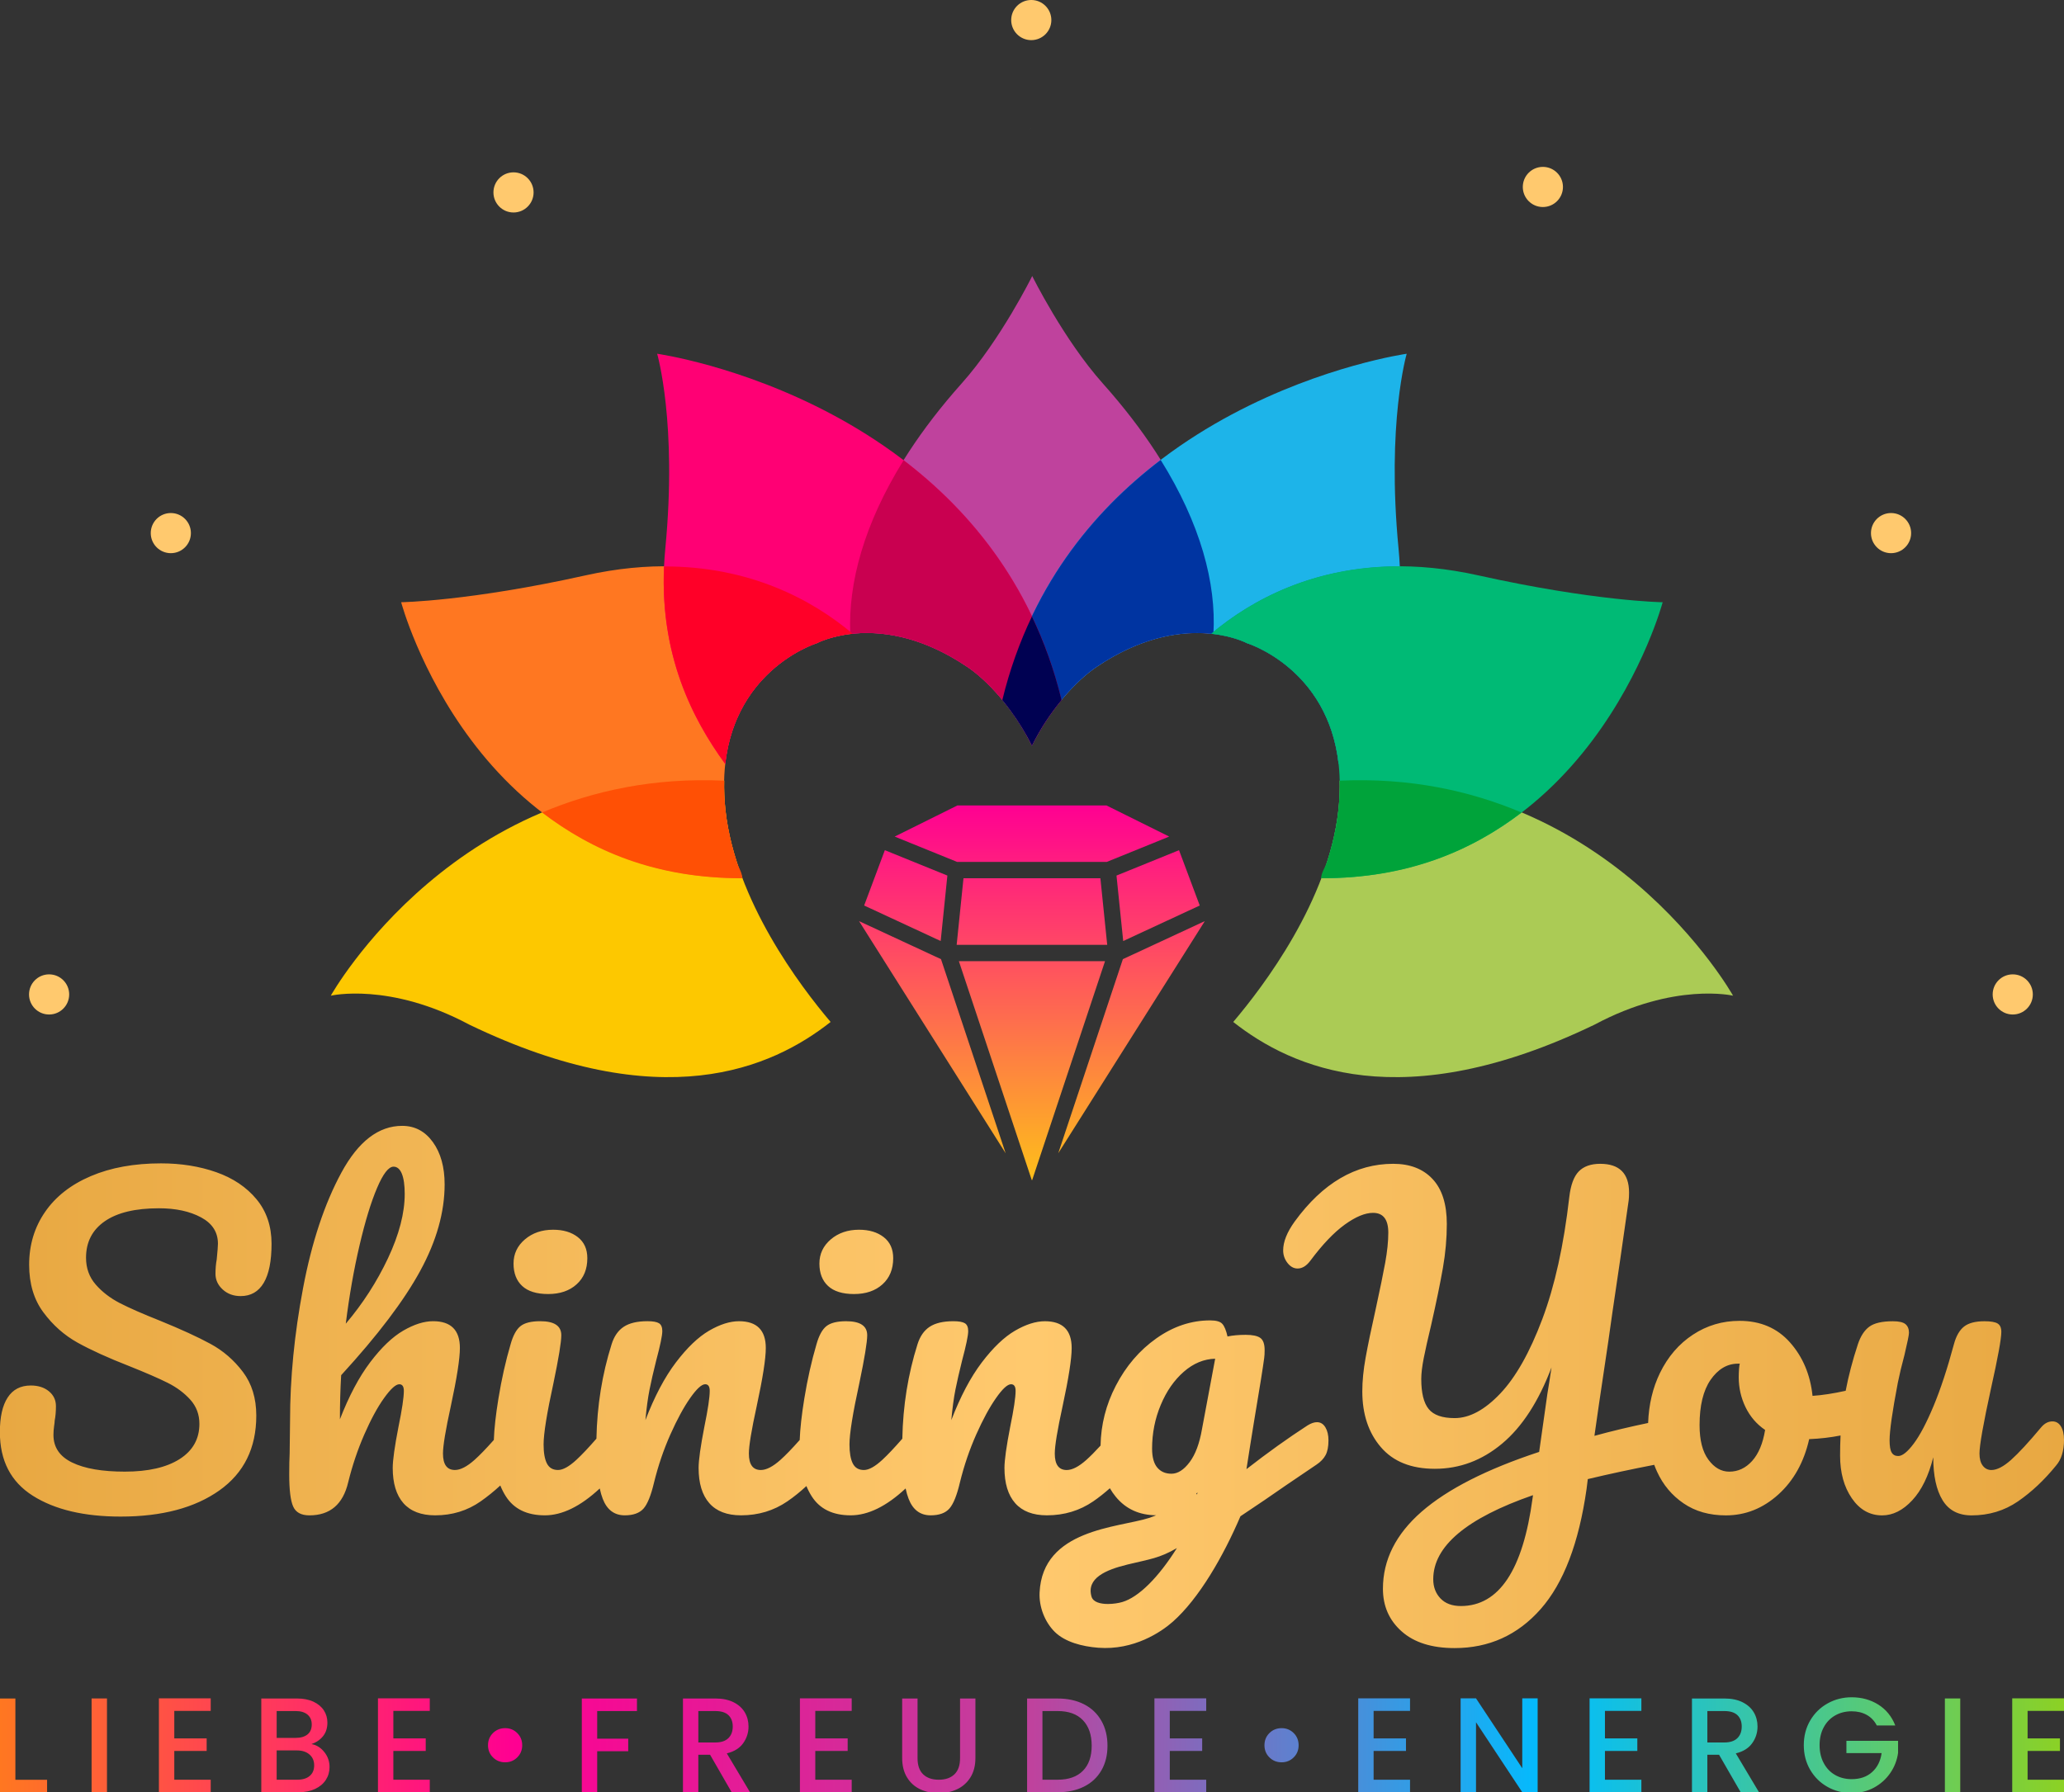
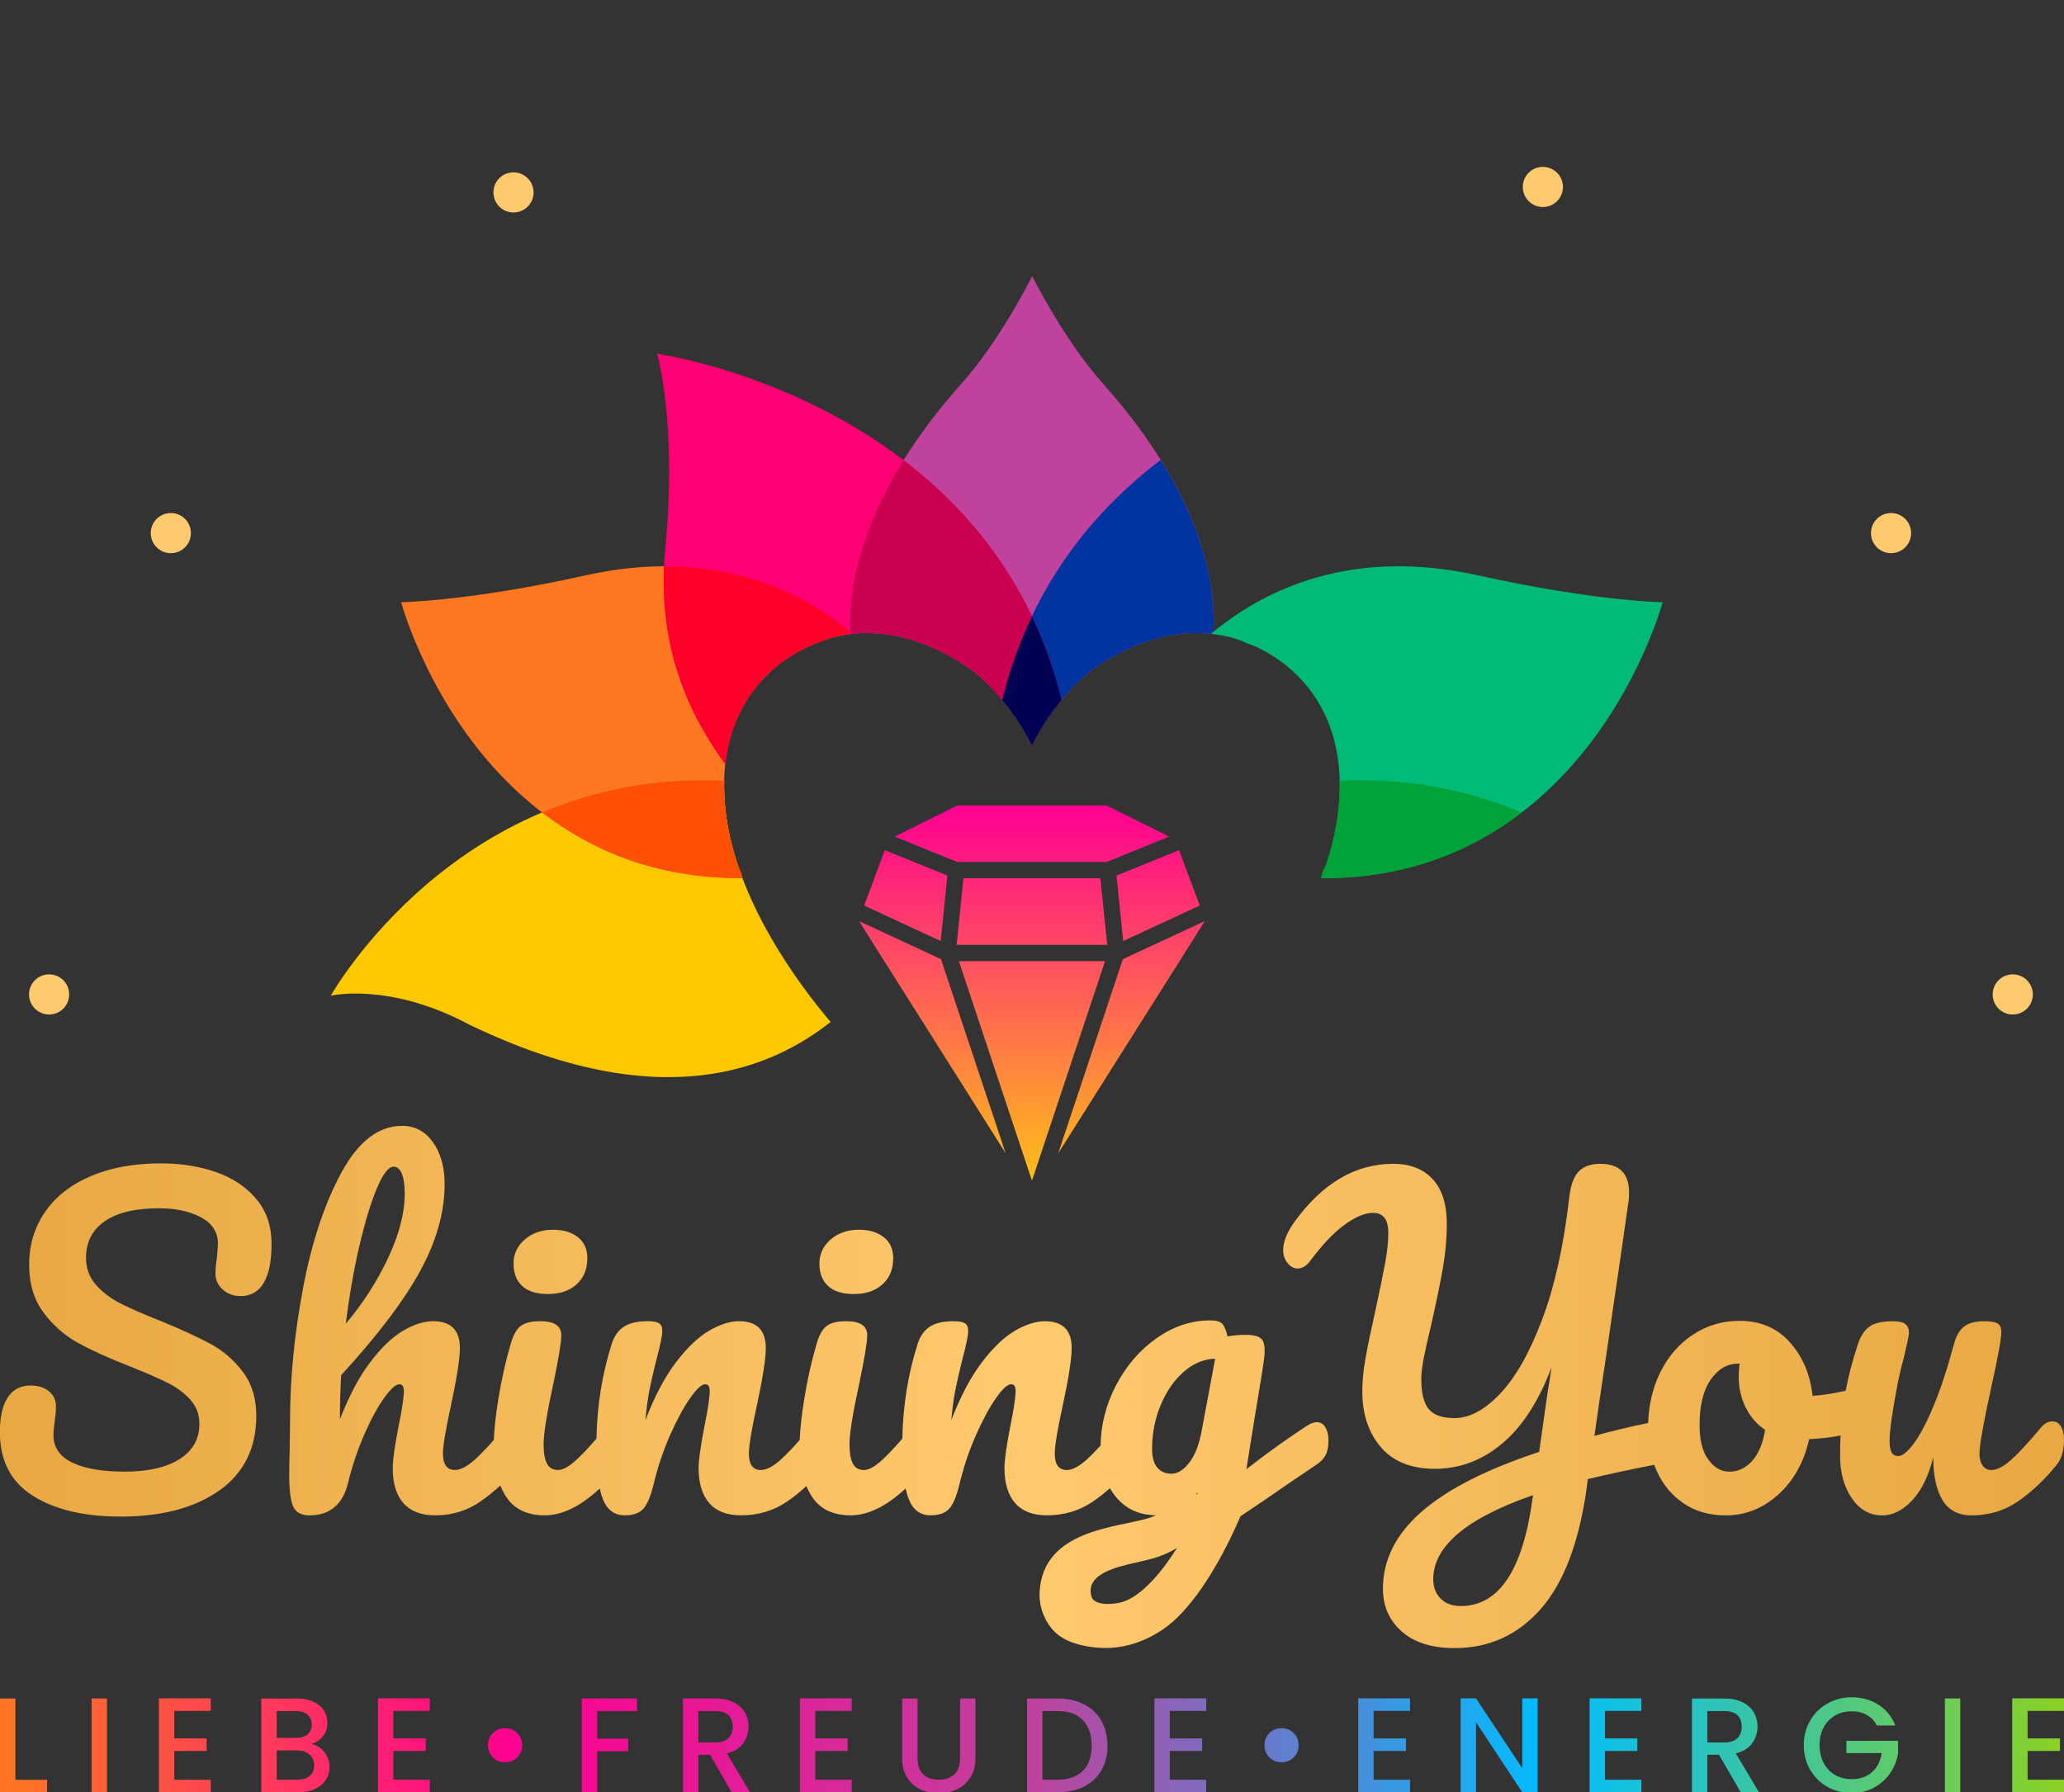
<svg xmlns="http://www.w3.org/2000/svg" xmlns:xlink="http://www.w3.org/1999/xlink" version="1.1" id="Ebene_1" x="0px" y="0px" width="188.967px" height="164.12px" viewBox="-0.457 10.879 188.967 164.12" enable-background="new -0.457 10.879 188.967 164.12" xml:space="preserve">
  <rect x="-0.457" y="10.879" width="188.967" height="164.12" fill="#333333" stroke="none" />
  <path fill="#BF429D" d="M88.145,71.977c1.745,1.184,4.197,3.766,5.875,7.176c1.68-3.41,4.131-5.992,5.877-7.176  c4.315-2.929,8.014-3.316,10.499-3.066c0.079,0.008,0.162,0.004,0.241,0.014c0.375-6.433-2.539-14.43-10.118-22.922  c-3.601-4.034-6.472-9.847-6.472-9.847s-2.869,5.813-6.471,9.847c-7.526,8.435-10.481,16.461-10.184,22.931  C79.876,68.631,83.686,68.951,88.145,71.977z" />
-   <path fill="none" stroke="#E8A842" d="M93.584,80.707" />
  <g>
    <g>
      <defs>
        <path id="SVGID_1_" d="M114.146,70.204" />
      </defs>
      <clipPath id="SVGID_2_">
        <use xlink:href="#SVGID_1_" overflow="visible" />
      </clipPath>
      <linearGradient id="SVGID_3_" gradientUnits="userSpaceOnUse" x1="114.147" y1="70.204" x2="114.147" y2="70.204" gradientTransform="matrix(0.001 0 0 -0.001 -786.088 -3716.322)">
        <stop offset="0" style="stop-color:#FDC800" />
        <stop offset="1" style="stop-color:#E40076" />
      </linearGradient>
      <path clip-path="url(#SVGID_2_)" fill="url(#SVGID_3_)" d="M114.146,70.204" />
    </g>
  </g>
  <g>
    <path fill="#FFF292" d="M93.863,22.68c0,0.001,0,0.003,0.002,0.004c0.013-0.033,0.031-0.06,0.045-0.094" />
  </g>
  <g>
-     <path fill="#FFC96E" d="M93.96,14.554c-1.015,0-1.838-0.823-1.838-1.838s0.823-1.838,1.838-1.838s1.838,0.823,1.838,1.838   S94.975,14.554,93.96,14.554" />
    <path fill="#FFC96E" d="M140.799,29.837c-1.016,0-1.838-0.823-1.838-1.838s0.822-1.838,1.838-1.838   c1.015,0,1.838,0.823,1.838,1.838S141.813,29.837,140.799,29.837" />
    <path fill="#FFC96E" d="M46.557,30.337c1.015,0,1.838-0.823,1.838-1.838s-0.823-1.838-1.838-1.838s-1.838,0.823-1.838,1.838   S45.542,30.337,46.557,30.337" />
    <path fill="#FFC96E" d="M172.676,61.535c-1.016,0-1.839-0.823-1.839-1.838c0-1.015,0.823-1.838,1.839-1.838   c1.014,0,1.838,0.823,1.838,1.838C174.514,60.712,173.689,61.535,172.676,61.535" />
    <path fill="#FFC96E" d="M15.183,61.535c1.015,0,1.838-0.823,1.838-1.838c0-1.015-0.823-1.838-1.838-1.838   c-1.015,0-1.838,0.823-1.838,1.838C13.345,60.712,14.168,61.535,15.183,61.535" />
    <path fill="#FFC96E" d="M183.818,103.78c-1.015,0-1.838-0.822-1.838-1.838s0.823-1.838,1.838-1.838   c1.016,0,1.838,0.822,1.838,1.838S184.834,103.78,183.818,103.78" />
    <path fill="#FFC96E" d="M4.039,103.78c1.015,0,1.838-0.822,1.838-1.838s-0.823-1.838-1.838-1.838c-1.015,0-1.838,0.822-1.838,1.838   S3.024,103.78,4.039,103.78" />
    <path fill="#FFFFFF" d="M94.02,96.114" />
  </g>
  <g>
    <linearGradient id="SVGID_4_" gradientUnits="userSpaceOnUse" x1="-0.468" y1="137.887" x2="188.51" y2="137.887">
      <stop offset="0" style="stop-color:#E8A842" />
      <stop offset="0.5" style="stop-color:#FFC96E" />
      <stop offset="1" style="stop-color:#E8A842" />
    </linearGradient>
    <path fill="url(#SVGID_4_)" d="M23.687,128.358c0.479-0.807,0.717-2,0.717-3.586c0-1.609-0.459-2.969-1.377-4.076   s-2.145-1.932-3.679-2.473c-1.536-0.541-3.222-0.811-5.06-0.811c-2.465,0-4.608,0.391-6.435,1.17   c-1.825,0.779-3.221,1.875-4.188,3.283c-0.971,1.41-1.454,3.02-1.454,4.832c0,1.734,0.435,3.188,1.304,4.357   c0.867,1.17,1.91,2.096,3.131,2.775c1.221,0.678,2.799,1.396,4.737,2.152c1.51,0.604,2.679,1.111,3.51,1.527   s1.522,0.932,2.076,1.547c0.553,0.617,0.83,1.354,0.83,2.209c0,1.385-0.604,2.459-1.81,3.227c-1.209,0.768-2.883,1.15-5.021,1.15   c-2.063,0-3.667-0.275-4.812-0.83c-1.146-0.553-1.719-1.396-1.719-2.527c0-0.277,0.02-0.541,0.057-0.793s0.057-0.428,0.057-0.531   c0.075-0.375,0.113-0.816,0.113-1.318c0-0.555-0.215-1.006-0.643-1.359c-0.427-0.352-0.98-0.529-1.658-0.529   c-0.933,0-1.639,0.365-2.115,1.096c-0.479,0.73-0.717,1.787-0.717,3.17c0,2.617,1.006,4.561,3.02,5.832   c2.012,1.271,4.691,1.906,8.038,1.906c3.774,0,6.788-0.799,9.04-2.396s3.378-3.883,3.378-6.852c0-1.584-0.409-2.918-1.226-4   c-0.818-1.082-1.807-1.938-2.965-2.566c-1.156-0.629-2.691-1.334-4.604-2.113c-1.585-0.629-2.818-1.17-3.699-1.623   c-0.88-0.455-1.617-1.02-2.208-1.699c-0.591-0.678-0.886-1.498-0.886-2.453c0-1.434,0.57-2.547,1.717-3.342   c1.146-0.793,2.799-1.188,4.962-1.188c1.536,0,2.818,0.277,3.851,0.832c1.031,0.553,1.547,1.355,1.547,2.414   c0,0.201-0.037,0.68-0.111,1.434c-0.076,0.404-0.114,0.844-0.114,1.322c0,0.553,0.22,1.031,0.66,1.434s0.987,0.605,1.644,0.605   C22.505,129.567,23.208,129.162,23.687,128.358 M52.333,128.489c0.656-0.59,0.982-1.389,0.982-2.396   c0-0.83-0.289-1.471-0.867-1.924c-0.58-0.455-1.334-0.68-2.266-0.68c-1.031,0-1.893,0.297-2.585,0.887   c-0.692,0.592-1.038,1.328-1.038,2.209c0,0.879,0.264,1.566,0.792,2.055c0.529,0.49,1.321,0.738,2.378,0.738   C50.811,129.377,51.68,129.082,52.333,128.489 M80.338,128.489c0.655-0.59,0.981-1.389,0.981-2.396c0-0.83-0.287-1.471-0.867-1.924   c-0.58-0.455-1.334-0.68-2.266-0.68c-1.031,0-1.893,0.297-2.585,0.887c-0.69,0.592-1.038,1.328-1.038,2.209   c0,0.879,0.264,1.566,0.793,2.055c0.529,0.49,1.32,0.738,2.377,0.738C78.815,129.377,79.684,129.082,80.338,128.489    M110.796,135.301l-1.208,6.453c-0.226,1.311-0.603,2.318-1.132,3.021c-0.528,0.703-1.082,1.057-1.66,1.057   c-0.555,0-0.987-0.189-1.303-0.566s-0.472-0.957-0.472-1.736c0-1.408,0.265-2.742,0.794-4c0.526-1.26,1.231-2.271,2.112-3.039   S109.764,135.328,110.796,135.301 M107.292,152.643c-1.688,2.689-3.502,4.502-5.002,4.939c-0.334,0.098-0.828,0.178-1.312,0.178   c-0.69,0-1.356-0.164-1.504-0.678c-0.478-1.674,1.272-2.443,3.315-2.939C104.854,153.643,105.665,153.58,107.292,152.643    M109.062,147.686c0.036-0.053,0.077-0.1,0.112-0.154l-0.029,0.188L109.062,147.686z M31.2,132.094   c0.324-2.592,0.746-4.988,1.263-7.189c0.515-2.203,1.05-3.951,1.604-5.246c0.551-1.297,1.055-1.945,1.508-1.945   c0.328,0,0.58,0.215,0.756,0.641c0.176,0.43,0.265,1.047,0.265,1.852c0,1.762-0.511,3.723-1.528,5.887   C34.048,128.256,32.758,130.258,31.2,132.094 M115.286,135.227c0.026-0.176,0.039-0.416,0.039-0.719   c0-0.551-0.131-0.924-0.396-1.113c-0.267-0.188-0.711-0.281-1.341-0.281c-0.629,0-1.184,0.051-1.661,0.15   c-0.125-0.553-0.283-0.938-0.472-1.15c-0.188-0.215-0.56-0.322-1.112-0.322c-1.735,0-3.379,0.547-4.927,1.643   c-1.547,1.094-2.786,2.541-3.717,4.342c-0.896,1.727-1.36,3.555-1.396,5.48c-0.5,0.547-0.935,0.984-1.303,1.313   c-0.691,0.615-1.29,0.924-1.794,0.924c-0.729,0-1.094-0.502-1.094-1.51c0-0.703,0.239-2.15,0.717-4.34   c0.554-2.566,0.83-4.342,0.83-5.322c0-1.635-0.817-2.453-2.453-2.453c-0.829,0-1.742,0.289-2.735,0.867   c-0.994,0.58-2.008,1.549-3.039,2.906c-1.03,1.359-1.961,3.121-2.793,5.285c0.101-1.107,0.228-2.039,0.377-2.793   c0.152-0.756,0.353-1.635,0.604-2.643c0.377-1.408,0.565-2.314,0.565-2.719c0-0.352-0.1-0.59-0.301-0.717   c-0.201-0.125-0.554-0.188-1.058-0.188c-0.93,0-1.654,0.17-2.17,0.51c-0.515,0.34-0.885,0.875-1.113,1.604   c-0.866,2.74-1.33,5.621-1.389,8.645c-0.725,0.83-1.33,1.471-1.819,1.924c-0.679,0.629-1.244,0.943-1.698,0.943   c-0.479,0-0.816-0.201-1.02-0.604c-0.2-0.402-0.301-0.98-0.301-1.736c0-0.982,0.301-2.857,0.905-5.623   c0.478-2.289,0.718-3.75,0.718-4.379c0-0.855-0.643-1.283-1.925-1.283c-0.831,0-1.435,0.15-1.812,0.453   c-0.379,0.301-0.68,0.855-0.907,1.66c-0.451,1.535-0.824,3.189-1.113,4.965c-0.243,1.492-0.384,2.758-0.423,3.797   c-0.699,0.791-1.288,1.4-1.766,1.826c-0.692,0.615-1.289,0.924-1.793,0.924c-0.729,0-1.094-0.502-1.094-1.51   c0-0.703,0.238-2.15,0.717-4.34c0.554-2.566,0.832-4.342,0.832-5.322c0-1.635-0.819-2.453-2.455-2.453   c-0.83,0-1.742,0.289-2.735,0.867c-0.996,0.58-2.008,1.549-3.039,2.906c-1.032,1.359-1.962,3.121-2.792,5.285   c0.1-1.107,0.227-2.039,0.377-2.793c0.15-0.756,0.352-1.635,0.604-2.643c0.377-1.408,0.565-2.314,0.565-2.719   c0-0.352-0.101-0.59-0.302-0.717c-0.2-0.125-0.553-0.188-1.057-0.188c-0.932,0-1.654,0.17-2.17,0.51s-0.887,0.875-1.113,1.604   c-0.865,2.738-1.329,5.619-1.389,8.643c-0.724,0.832-1.33,1.473-1.82,1.926c-0.678,0.629-1.245,0.943-1.696,0.943   c-0.478,0-0.819-0.201-1.021-0.604s-0.301-0.98-0.301-1.736c0-0.982,0.301-2.857,0.905-5.623c0.478-2.289,0.716-3.75,0.716-4.379   c0-0.855-0.64-1.283-1.924-1.283c-0.831,0-1.434,0.15-1.813,0.453c-0.377,0.301-0.679,0.855-0.905,1.66   c-0.452,1.535-0.824,3.189-1.113,4.965c-0.244,1.492-0.385,2.758-0.422,3.797c-0.701,0.791-1.289,1.4-1.767,1.826   c-0.691,0.615-1.291,0.924-1.793,0.924c-0.729,0-1.095-0.502-1.095-1.51c0-0.703,0.238-2.15,0.718-4.34   c0.553-2.566,0.83-4.342,0.83-5.322c0-1.635-0.818-2.453-2.453-2.453c-0.83,0-1.744,0.289-2.737,0.867   c-0.994,0.58-2,1.543-3.019,2.889c-1.02,1.346-1.945,3.088-2.774,5.227c0-1.383,0.036-2.73,0.114-4.039   c3.345-3.646,5.761-6.838,7.244-9.566c1.486-2.73,2.228-5.367,2.228-7.908c0-1.586-0.358-2.875-1.074-3.869   c-0.719-0.994-1.655-1.49-2.813-1.49c-2.164,0-4.019,1.43-5.566,4.285c-1.547,2.855-2.717,6.383-3.51,10.586   c-0.793,4.201-1.189,8.24-1.189,12.113l-0.037,3.021c-0.025,0.479-0.039,1.119-0.039,1.926c0,1.408,0.12,2.383,0.36,2.924   c0.237,0.543,0.735,0.813,1.49,0.813c1.888,0,3.071-1.008,3.547-3.02c0.378-1.533,0.869-2.996,1.473-4.379   c0.604-1.383,1.208-2.496,1.812-3.34s1.07-1.266,1.396-1.266c0.278,0,0.416,0.203,0.416,0.605c0,0.604-0.164,1.697-0.489,3.283   c-0.354,1.813-0.529,3.07-0.529,3.773c0,1.408,0.326,2.486,0.98,3.229c0.655,0.742,1.623,1.113,2.908,1.113   c1.559,0,2.949-0.428,4.169-1.283c0.604-0.426,1.203-0.906,1.792-1.449c0.145,0.357,0.314,0.689,0.51,0.996   c0.742,1.158,1.932,1.736,3.568,1.736c1.587,0,3.264-0.82,5.027-2.461c0.078,0.361,0.168,0.678,0.274,0.949   c0.39,1.008,1.063,1.512,2.019,1.512c0.779,0,1.353-0.209,1.719-0.623c0.363-0.414,0.684-1.215,0.962-2.396   c0.377-1.533,0.875-2.996,1.49-4.379c0.616-1.383,1.221-2.496,1.812-3.34c0.592-0.844,1.051-1.266,1.379-1.266   c0.276,0,0.414,0.203,0.414,0.605c0,0.604-0.164,1.697-0.49,3.283c-0.353,1.813-0.528,3.07-0.528,3.773   c0,1.408,0.327,2.486,0.981,3.229c0.653,0.742,1.621,1.113,2.905,1.113c1.586,0,3.001-0.428,4.247-1.283   c0.598-0.41,1.176-0.877,1.736-1.398c0.14,0.34,0.304,0.654,0.49,0.945c0.74,1.158,1.93,1.736,3.565,1.736   c1.588,0,3.265-0.82,5.029-2.461c0.077,0.361,0.168,0.678,0.274,0.949c0.389,1.008,1.062,1.512,2.019,1.512   c0.78,0,1.354-0.209,1.717-0.623c0.365-0.414,0.687-1.215,0.963-2.396c0.377-1.533,0.875-2.996,1.49-4.379   c0.616-1.383,1.221-2.496,1.813-3.34c0.59-0.844,1.049-1.266,1.377-1.266c0.276,0,0.416,0.203,0.416,0.605   c0,0.604-0.166,1.697-0.492,3.283c-0.353,1.813-0.528,3.07-0.528,3.773c0,1.408,0.327,2.486,0.981,3.229   c0.655,0.742,1.623,1.113,2.905,1.113c1.587,0,3.003-0.428,4.248-1.283c0.519-0.359,1.025-0.758,1.517-1.197   c0.16,0.277,0.338,0.537,0.539,0.781c0.922,1.123,2.156,1.684,3.699,1.695c-0.215,0.086-0.427,0.172-0.671,0.25   c-2.817,0.896-9.737,1.01-10.002,6.826c-0.06,1.303,0.466,2.689,1.397,3.609c0.935,0.918,2.494,1.332,3.978,1.445   c3.25,0.25,5.752-1.438,6.815-2.377c2.412-2.129,4.641-6.018,6.199-9.662l2.209-1.484c1.006-0.705,2.592-1.787,4.756-3.246   c0.377-0.252,0.654-0.541,0.83-0.869c0.176-0.326,0.264-0.779,0.264-1.357c0-0.479-0.094-0.875-0.282-1.189   c-0.19-0.314-0.446-0.471-0.774-0.471c-0.252,0-0.541,0.098-0.867,0.301c-1.788,1.158-3.649,2.492-5.586,4   c0.125-0.803,0.244-1.566,0.359-2.283c0.112-0.717,0.219-1.379,0.319-1.98C114.872,137.983,115.186,136.006,115.286,135.227    M161.145,141.823c-0.2,1.232-0.599,2.186-1.188,2.84s-1.291,0.98-2.094,0.98c-0.731,0-1.367-0.363-1.906-1.094   c-0.543-0.729-0.812-1.787-0.812-3.172c0-1.76,0.332-3.16,1-4.131c0.666-0.967,1.505-1.492,2.511-1.492h0.188   c-0.076,0-0.115,0.844-0.115,1.246c0,0.957,0.209,1.881,0.623,2.736C159.768,140.592,160.366,141.295,161.145,141.823    M139.896,147.795l-0.038,0.264c-0.882,6.592-3.072,9.889-6.568,9.889c-0.805,0-1.426-0.234-1.868-0.697   c-0.441-0.467-0.66-1.051-0.66-1.756C130.762,152.475,133.807,149.908,139.896,147.795 M188.51,142.737   c0-0.527-0.097-0.943-0.285-1.244c-0.188-0.303-0.446-0.453-0.774-0.453c-0.375,0-0.715,0.174-1.019,0.527   c-1.155,1.385-2.082,2.385-2.772,3.002c-0.694,0.615-1.291,0.924-1.793,0.924c-0.328,0-0.592-0.131-0.793-0.396   c-0.203-0.264-0.302-0.635-0.302-1.113c0-0.754,0.351-2.742,1.056-5.965c0.629-2.816,0.944-4.541,0.944-5.17   c0-0.377-0.112-0.635-0.34-0.773s-0.629-0.207-1.207-0.207c-0.832,0-1.455,0.164-1.869,0.49c-0.413,0.328-0.724,0.867-0.926,1.623   c-0.604,2.24-1.226,4.127-1.867,5.662c-0.642,1.533-1.245,2.68-1.812,3.434c-0.565,0.756-1.038,1.133-1.416,1.133   c-0.276,0-0.477-0.107-0.602-0.32c-0.128-0.215-0.191-0.586-0.191-1.113c0-0.881,0.252-2.643,0.756-5.285   c0.152-0.754,0.354-1.598,0.605-2.529c0.274-1.156,0.414-1.836,0.414-2.037c0-0.352-0.109-0.617-0.322-0.793   s-0.596-0.264-1.149-0.264c-0.981,0-1.699,0.164-2.151,0.49c-0.453,0.328-0.806,0.867-1.058,1.623   c-0.487,1.482-0.858,2.902-1.115,4.254c-1.14,0.252-2.151,0.406-3.034,0.465c-0.203-1.938-0.89-3.568-2.06-4.889   s-2.711-1.98-4.623-1.98c-1.562,0-2.981,0.42-4.265,1.264c-1.284,0.844-2.291,2.014-3.021,3.51   c-0.659,1.357-1.022,2.883-1.084,4.578c-1.711,0.357-3.351,0.748-4.916,1.178c0.276-1.963,0.56-3.9,0.849-5.813   c0.291-1.912,0.562-3.775,0.812-5.586c0.453-3.02,0.944-6.404,1.474-10.152c0.022-0.176,0.037-0.416,0.037-0.717   c0-1.762-0.882-2.643-2.644-2.643c-0.853,0-1.509,0.232-1.962,0.697c-0.453,0.467-0.741,1.254-0.868,2.359   c-0.504,4.404-1.328,8.129-2.472,11.172c-1.146,3.045-2.428,5.316-3.851,6.814c-1.422,1.496-2.812,2.244-4.17,2.244   c-1.131,0-1.925-0.275-2.377-0.83c-0.455-0.553-0.681-1.473-0.681-2.754c0-0.504,0.076-1.141,0.226-1.906   c0.152-0.768,0.379-1.783,0.681-3.039c0.478-2.113,0.836-3.855,1.076-5.229c0.239-1.371,0.357-2.711,0.357-4.018   c0-1.813-0.432-3.184-1.303-4.115c-0.867-0.93-2.069-1.396-3.603-1.396c-3.448,0-6.455,1.762-9.022,5.285   c-0.705,0.979-1.055,1.861-1.055,2.641c0,0.428,0.131,0.811,0.395,1.152c0.265,0.34,0.572,0.51,0.927,0.51   c0.426,0,0.815-0.242,1.17-0.719c1.106-1.484,2.156-2.584,3.149-3.303c0.994-0.717,1.856-1.074,2.586-1.074   c0.931,0,1.398,0.604,1.398,1.811c0,0.805-0.097,1.725-0.283,2.756c-0.19,1.031-0.474,2.416-0.851,4.152   c-0.429,1.912-0.741,3.426-0.944,4.547c-0.201,1.119-0.302,2.145-0.302,3.076c0,2.09,0.566,3.795,1.699,5.113   c1.133,1.322,2.78,1.982,4.944,1.982c2.265,0,4.315-0.766,6.152-2.303c1.838-1.533,3.346-3.859,4.528-6.982   c-0.149,1.006-0.276,1.813-0.378,2.416l-0.754,5.322c-4.807,1.584-8.391,3.41-10.758,5.471c-2.365,2.064-3.545,4.418-3.545,7.061   c0,1.584,0.569,2.887,1.715,3.904c1.146,1.02,2.763,1.529,4.851,1.529c3.144,0,5.769-1.188,7.869-3.564   c2.101-2.379,3.504-6.049,4.209-11.004l0.112-0.906c1.996-0.477,4.022-0.91,6.082-1.307c0.078,0.213,0.164,0.422,0.259,0.627   c0.553,1.209,1.364,2.178,2.435,2.906c1.069,0.73,2.358,1.096,3.868,1.096c1.787,0,3.386-0.637,4.795-1.906   c1.408-1.27,2.351-2.963,2.83-5.076c1.004-0.041,1.961-0.154,2.873-0.334c-0.028,0.596-0.043,1.211-0.043,1.842   c0,1.563,0.358,2.865,1.075,3.908c0.718,1.045,1.642,1.566,2.775,1.566c0.981,0,1.899-0.459,2.754-1.379   c0.856-0.918,1.498-2.232,1.926-3.943c0,1.686,0.283,2.994,0.849,3.926c0.565,0.93,1.453,1.396,2.662,1.396   c1.584,0,3-0.428,4.245-1.283c1.245-0.857,2.408-1.949,3.49-3.283C188.268,144.526,188.51,143.744,188.51,142.737" />
  </g>
  <linearGradient id="SVGID_5_" gradientUnits="userSpaceOnUse" x1="94.021" y1="118.957" x2="94.021" y2="84.635">
    <stop offset="0" style="stop-color:#FEBF1A" />
    <stop offset="1" style="stop-color:#FF0092" />
  </linearGradient>
  <path fill="url(#SVGID_5_)" d="M94.021,98.895h-6.69l6.679,20.063l0.012-0.037l0.015,0.037l6.676-20.063H94.021z M91.613,116.485  l-5.918-17.773l-7.502-3.482L91.613,116.485z M102.346,98.711l-5.916,17.773l13.419-21.256L102.346,98.711z M94.021,91.301h-6.267  l-0.625,6.102h6.892h6.892l-0.625-6.102H94.021z M78.66,93.799l7.006,3.252l0.613-5.994l-5.725-2.324L78.66,93.799z M101.762,91.057  l0.615,5.994l7.006-3.252l-1.895-5.066L101.762,91.057z M87.201,84.635l-5.746,2.852l5.715,2.32h6.851h6.851l5.715-2.32  l-5.744-2.852H87.201z" />
  <path fill="#FDC800" d="M65.963,85.086c-0.105-0.963-0.136-1.863-0.116-2.715c-24.382-1.141-36.019,19.686-36.019,19.686  s5.36-1.264,12.675,2.648c17.622,8.498,27.707,3.998,33.086-0.242C72.812,101.194,66.863,93.338,65.963,85.086z" />
  <path fill="#FF7721" d="M65.963,85.086c-1.345-12.338,8.362-15.307,8.362-15.307s1.218-0.65,3.278-0.865  c-4.768-4.02-12.813-7.938-24.455-5.346c-10.655,2.371-16.877,2.459-16.877,2.459s6.739,25.318,31.25,25.275  C66.763,89.305,66.194,87.209,65.963,85.086z" />
-   <path fill="#1DB4E9" d="M128.332,43.274c0,0-30.37,4.255-37.022,31.707c0.972,1.174,1.926,2.577,2.71,4.172  c1.68-3.41,4.131-5.992,5.877-7.176c7.937-5.387,13.818-2.197,13.818-2.197s7.405,2.266,8.383,11.062  c3.248-4.45,6.351-10.771,5.488-19.722C126.477,49.602,128.332,43.274,128.332,43.274z" />
  <path fill="#FF5005" d="M66.989,89.781c-0.147-0.461-0.279-0.926-0.402-1.393c-0.014-0.055-0.032-0.107-0.045-0.16  c-0.11-0.432-0.203-0.867-0.288-1.303c-0.018-0.09-0.042-0.178-0.059-0.268c-0.096-0.521-0.175-1.046-0.232-1.572  c-0.051-0.466-0.081-0.914-0.102-1.354c-0.002-0.045-0.002-0.089-0.004-0.133c-0.017-0.422-0.02-0.832-0.01-1.229  c-6.438-0.301-11.989,0.937-16.669,2.911c4.554,3.482,10.322,6.035,18.322,6.021c0-0.002,0-0.002,0-0.004  c0-0.484-0.345-0.973-0.504-1.469C66.99,89.815,66.995,89.799,66.989,89.781z" />
  <path fill="#FF0074" d="M65.942,80.84c0.978-8.795,8.383-11.061,8.383-11.061s5.882-3.189,13.819,2.197  c1.745,1.184,4.197,3.766,5.875,7.176c0.785-1.594,1.739-2.997,2.711-4.17c-6.651-27.454-37.023-31.709-37.023-31.709  s1.856,6.328,0.747,17.845C59.592,70.071,62.695,76.391,65.942,80.84z" />
  <path fill="#0034A1" d="M101.402,71.042c0.427-0.241,0.844-0.454,1.255-0.648c0.063-0.03,0.128-0.062,0.191-0.091  c0.396-0.182,0.782-0.342,1.162-0.484c0.073-0.027,0.146-0.055,0.219-0.08c0.366-0.132,0.727-0.248,1.077-0.346  c0.081-0.023,0.159-0.043,0.239-0.064c0.338-0.09,0.669-0.168,0.99-0.229c0.088-0.018,0.172-0.03,0.259-0.045  c0.273-0.048,0.543-0.088,0.804-0.117c0.13-0.016,0.255-0.027,0.382-0.037c0.199-0.018,0.396-0.03,0.586-0.039  c0.192-0.008,0.377-0.012,0.56-0.012c0.131,0,0.261,0.002,0.387,0.006c0.3,0.008,0.585,0.026,0.856,0.053  c0.009,0.001,0.018,0.002,0.026,0.002c0.079,0.008,0.162,0.004,0.241,0.014c0.27-4.631-1.178-10.075-4.83-15.928  c-6.258,4.767-12.021,11.767-14.497,21.985c0.003,0.004,0.006,0.008,0.009,0.012c0.236,0.285,0.471,0.582,0.702,0.896  c0.026,0.034,0.051,0.072,0.077,0.107c0.208,0.285,0.414,0.576,0.615,0.881c0.086,0.131,0.167,0.27,0.251,0.404  c0.142,0.225,0.284,0.447,0.42,0.682c0.222,0.384,0.435,0.779,0.636,1.189c1.68-3.41,4.131-5.992,5.877-7.176  c0.466-0.316,0.923-0.598,1.374-0.856C101.314,71.095,101.359,71.067,101.402,71.042z" />
  <path fill="#C90050" d="M95.107,77.231c0.072-0.115,0.142-0.235,0.216-0.348c0.213-0.324,0.432-0.633,0.653-0.934  c0.012-0.018,0.024-0.035,0.036-0.053c0.237-0.32,0.477-0.623,0.718-0.915c-2.471-10.196-8.215-17.188-14.458-21.955  c-3.621,5.819-5.094,11.264-4.88,15.906c0.004-0.001,0.009-0.001,0.013-0.001c0.239-0.029,0.494-0.05,0.758-0.065  c0.049-0.003,0.096-0.007,0.145-0.009c0.264-0.012,0.541-0.016,0.826-0.01c0.059,0,0.115,0.002,0.174,0.004  c0.293,0.009,0.596,0.027,0.908,0.059c0.055,0.006,0.11,0.012,0.166,0.019c0.328,0.036,0.665,0.083,1.015,0.147  c0.03,0.006,0.061,0.014,0.091,0.02c0.347,0.066,0.704,0.148,1.07,0.247c0.037,0.01,0.072,0.018,0.109,0.028  c0.37,0.102,0.751,0.227,1.138,0.365c0.065,0.023,0.129,0.045,0.194,0.07c0.382,0.142,0.772,0.305,1.17,0.486  c0.071,0.033,0.144,0.066,0.216,0.102c0.404,0.191,0.816,0.402,1.236,0.639c0.057,0.031,0.114,0.067,0.171,0.1  c0.444,0.257,0.894,0.533,1.353,0.844c1.745,1.184,4.197,3.766,5.875,7.176c0.201-0.408,0.414-0.804,0.635-1.187  C94.801,77.712,94.954,77.473,95.107,77.231z" />
  <path fill="#FF0028" d="M60.339,62.75c-0.362,8.094,2.556,13.917,5.603,18.09c0.058-0.521,0.142-1.016,0.242-1.492  c0.008-0.039,0.015-0.081,0.024-0.121c0.099-0.453,0.218-0.883,0.351-1.297c0.018-0.057,0.037-0.113,0.055-0.17  c0.136-0.405,0.285-0.793,0.447-1.16c0.018-0.041,0.037-0.08,0.056-0.121c0.347-0.762,0.743-1.443,1.172-2.053  c0.017-0.023,0.033-0.049,0.05-0.072c0.209-0.293,0.426-0.566,0.646-0.826c0.028-0.033,0.056-0.066,0.085-0.1  c0.219-0.253,0.441-0.492,0.666-0.714c0.023-0.022,0.046-0.044,0.069-0.067c0.467-0.455,0.937-0.848,1.39-1.18  c0.021-0.016,0.04-0.03,0.06-0.045c0.218-0.158,0.431-0.303,0.638-0.436c0.027-0.018,0.055-0.035,0.084-0.053  c0.201-0.127,0.396-0.244,0.582-0.348c0.021-0.012,0.041-0.022,0.061-0.034c0.383-0.212,0.72-0.374,0.992-0.493  c0.014-0.006,0.027-0.014,0.041-0.02c0.129-0.055,0.238-0.1,0.333-0.137c0.018-0.007,0.031-0.012,0.048-0.018  c0.086-0.033,0.154-0.059,0.203-0.075c0.016-0.006,0.017-0.006,0.028-0.01c0.036-0.013,0.062-0.021,0.062-0.021  s1.218-0.65,3.278-0.865C73.89,65.783,68.179,62.73,60.339,62.75z" />
  <path fill="#000152" d="M94.655,77.965c0.421-0.732,0.875-1.412,1.341-2.043c0.006-0.009,0.011-0.018,0.017-0.025  c0.002-0.002,0.003-0.004,0.005-0.006c0.235-0.318,0.473-0.619,0.713-0.909c-0.676-2.788-1.603-5.328-2.711-7.657  c-1.107,2.329-2.035,4.869-2.71,7.656c0.003,0.004,0.006,0.008,0.009,0.011c0.254,0.308,0.505,0.63,0.754,0.97  c0.009,0.012,0.017,0.023,0.025,0.035c0.003,0.004,0.006,0.008,0.009,0.012c0.687,0.942,1.346,1.99,1.913,3.145  C94.221,78.744,94.434,78.349,94.655,77.965C94.654,77.965,94.654,77.965,94.655,77.965z" />
  <path fill="#007E73" d="M113.805,69.81c0.049,0.017,0.118,0.042,0.204,0.075c0.017,0.006,0.03,0.011,0.048,0.018  c0.094,0.037,0.204,0.082,0.332,0.137c0.014,0.006,0.027,0.014,0.041,0.02c0.272,0.119,0.61,0.281,0.992,0.493  c0.021,0.012,0.04,0.022,0.061,0.034c0.186,0.104,0.381,0.221,0.584,0.348c0.027,0.018,0.055,0.035,0.082,0.053  c0.207,0.133,0.42,0.277,0.639,0.437c0.02,0.014,0.038,0.028,0.057,0.042c0.454,0.334,0.925,0.726,1.393,1.182  c0.022,0.023,0.046,0.045,0.069,0.067c0.224,0.222,0.446,0.461,0.665,0.714c0.029,0.033,0.057,0.066,0.086,0.1  c0.22,0.26,0.436,0.533,0.645,0.826c0.017,0.023,0.033,0.049,0.051,0.072c0.428,0.609,0.824,1.291,1.17,2.051  c0.019,0.041,0.039,0.082,0.058,0.125c0.162,0.367,0.311,0.752,0.445,1.155c0.02,0.059,0.038,0.117,0.058,0.177  c0.131,0.411,0.249,0.84,0.348,1.289c0.01,0.045,0.018,0.09,0.027,0.135c0.098,0.469,0.181,0.956,0.238,1.469  c0,0.006,0.002,0.01,0.002,0.015c3.047-4.175,5.966-9.997,5.604-18.091c-7.84-0.02-13.551,3.034-17.265,6.165  c2.061,0.215,3.278,0.865,3.278,0.865s0.025,0.008,0.063,0.021C113.789,69.804,113.789,69.804,113.805,69.81z" />
-   <path fill="#ABCB55" d="M122.192,82.371c0.02,0.852-0.011,1.752-0.116,2.715c-0.899,8.252-6.848,16.107-9.626,19.377  c5.38,4.24,15.464,8.74,33.087,0.242c7.314-3.912,12.674-2.648,12.674-2.648S146.574,81.231,122.192,82.371z" />
  <path fill="#00BA75" d="M134.891,63.568c-11.642-2.592-19.687,1.327-24.454,5.346c2.061,0.215,3.278,0.865,3.278,0.865  s9.708,2.969,8.361,15.307c-0.231,2.123-0.8,4.219-1.56,6.217c24.513,0.043,31.251-25.275,31.251-25.275  S145.546,65.94,134.891,63.568z" />
  <path fill="#00A33A" d="M122.192,82.37c0.009,0.397,0.007,0.806-0.011,1.226c-0.001,0.047-0.002,0.092-0.004,0.138  c-0.021,0.439-0.051,0.888-0.102,1.353c-0.058,0.527-0.137,1.052-0.232,1.574c-0.015,0.078-0.036,0.156-0.051,0.234  c-0.088,0.447-0.184,0.893-0.296,1.334c-0.013,0.051-0.029,0.1-0.042,0.148c-0.123,0.473-0.257,0.939-0.405,1.404  c-0.006,0.02-0.022,0.037-0.028,0.057c-0.159,0.492-0.521,0.98-0.521,1.461c0,0.002,0,0.002,0,0.004  c8,0.014,13.789-2.539,18.344-6.021C134.162,83.307,128.63,82.069,122.192,82.37z" />
  <g>
    <linearGradient id="SVGID_6_" gradientUnits="userSpaceOnUse" x1="-0.457" y1="170.696" x2="188.511" y2="170.696">
      <stop offset="0" style="stop-color:#FF7721" />
      <stop offset="0.25" style="stop-color:#FF0092" />
      <stop offset="0.5" style="stop-color:#BF429D" />
      <stop offset="0.75" style="stop-color:#00BDFF" />
      <stop offset="1" style="stop-color:#8CD124" />
    </linearGradient>
    <path fill="url(#SVGID_6_)" d="M-0.457,174.998h4.311v-1.137H0.951v-7.445h-1.408V174.998z M7.929,174.998h1.408v-8.584H7.929   V174.998z M14.092,174.998h4.743v-1.146H15.5v-2.631h2.964v-1.15H15.5v-2.52h3.335v-1.148h-4.743V174.998z M28.307,172.539   c0,0.414-0.135,0.734-0.408,0.967c-0.271,0.23-0.646,0.346-1.124,0.346h-1.902v-2.682h1.853c0.477,0,0.86,0.123,1.148,0.371   C28.163,171.789,28.307,172.121,28.307,172.539 M27.696,169.707c-0.26,0.209-0.62,0.316-1.081,0.316h-1.742v-2.459h1.742   c0.461,0,0.821,0.109,1.081,0.326c0.26,0.221,0.388,0.521,0.388,0.906C28.084,169.196,27.956,169.496,27.696,169.707    M29.234,171.319c-0.322-0.404-0.712-0.646-1.174-0.729c0.444-0.156,0.799-0.398,1.062-0.729c0.264-0.33,0.395-0.742,0.395-1.236   c0-0.41-0.106-0.783-0.321-1.117s-0.531-0.598-0.951-0.797c-0.42-0.197-0.922-0.295-1.507-0.295h-3.273v8.582h3.434   c0.568,0,1.065-0.1,1.493-0.301c0.43-0.203,0.756-0.479,0.982-0.828c0.227-0.352,0.34-0.744,0.34-1.18   C29.714,172.178,29.556,171.721,29.234,171.319 M34.148,174.998h4.743v-1.146h-3.335v-2.631h2.964v-1.15h-2.964v-2.52h3.335v-1.148   h-4.743V174.998z M46.899,171.809c0.302-0.299,0.453-0.67,0.453-1.113s-0.151-0.814-0.453-1.115   c-0.302-0.299-0.668-0.449-1.1-0.449c-0.447,0-0.82,0.15-1.123,0.449c-0.303,0.301-0.453,0.672-0.453,1.115s0.15,0.814,0.453,1.113   c0.303,0.301,0.675,0.449,1.123,0.449C46.23,172.258,46.597,172.11,46.899,171.809 M54.217,167.565h3.643v-1.148h-5.05v8.582h1.408   v-3.754h2.841v-1.148h-2.841V167.565z M65.035,170.442h-1.557v-2.877h1.557c0.535,0,0.935,0.125,1.198,0.375   c0.263,0.254,0.396,0.6,0.396,1.045c0,0.443-0.134,0.799-0.401,1.063C65.959,170.311,65.562,170.442,65.035,170.442    M68.209,174.998l-2.124-3.557c0.674-0.164,1.176-0.475,1.5-0.932c0.326-0.457,0.488-0.967,0.488-1.525   c0-0.477-0.113-0.91-0.34-1.297s-0.568-0.695-1.025-0.926s-1.015-0.346-1.673-0.346h-2.964v8.582h1.407v-3.432h1.075l1.975,3.432   H68.209z M72.779,174.998h4.741v-1.146h-3.334v-2.631h2.965v-1.15h-2.965v-2.52h3.334v-1.148h-4.741V174.998z M88.389,173.641   c0.304-0.486,0.457-1.078,0.457-1.779v-5.445h-1.407v5.469c0,0.652-0.172,1.143-0.514,1.471c-0.342,0.33-0.821,0.496-1.438,0.496   c-0.609,0-1.084-0.166-1.426-0.496c-0.343-0.328-0.513-0.818-0.513-1.471v-5.469h-1.409v5.445c0,0.701,0.15,1.293,0.446,1.779   s0.698,0.848,1.204,1.086c0.507,0.238,1.068,0.359,1.686,0.359c0.618,0,1.182-0.121,1.691-0.359S88.084,174.127,88.389,173.641    M99.491,170.739c0,0.986-0.267,1.754-0.803,2.297c-0.535,0.543-1.306,0.816-2.309,0.816h-1.396v-6.287h1.396   c1.003,0,1.773,0.279,2.309,0.838C99.225,168.965,99.491,169.74,99.491,170.739 M100.374,173.01c0.377-0.643,0.563-1.4,0.563-2.271   c0-0.873-0.187-1.637-0.563-2.291c-0.375-0.654-0.905-1.158-1.592-1.508c-0.688-0.348-1.488-0.523-2.402-0.523h-2.803v8.582h2.803   c0.914,0,1.715-0.17,2.402-0.512C99.469,174.145,99.999,173.653,100.374,173.01 M105.235,174.998h4.742v-1.146h-3.335v-2.631h2.965   v-1.15h-2.965v-2.52h3.335v-1.148h-4.742V174.998z M117.986,171.809c0.302-0.299,0.451-0.67,0.451-1.113s-0.149-0.814-0.451-1.115   c-0.304-0.299-0.671-0.449-1.103-0.449c-0.444,0-0.819,0.15-1.12,0.449c-0.303,0.301-0.454,0.672-0.454,1.115   s0.151,0.814,0.454,1.113c0.301,0.301,0.676,0.449,1.12,0.449C117.315,172.258,117.683,172.11,117.986,171.809 M123.895,174.998   h4.742v-1.146h-3.334v-2.631h2.963v-1.15h-2.963v-2.52h3.334v-1.148h-4.742V174.998z M138.912,174.998h1.408v-8.596h-1.408v6.398   l-4.235-6.398h-1.409v8.596h1.409v-6.408L138.912,174.998z M145.075,174.998h4.742v-1.146h-3.335v-2.631h2.964v-1.15h-2.964v-2.52   h3.335v-1.148h-4.742V174.998z M157.413,170.442h-1.556v-2.877h1.556c0.535,0,0.934,0.125,1.197,0.375   c0.263,0.254,0.395,0.6,0.395,1.045c0,0.443-0.133,0.799-0.4,1.063C158.336,170.311,157.939,170.442,157.413,170.442    M160.586,174.998l-2.124-3.557c0.677-0.164,1.176-0.475,1.501-0.932c0.326-0.457,0.488-0.967,0.488-1.525   c0-0.477-0.113-0.91-0.34-1.297s-0.568-0.695-1.025-0.926c-0.455-0.23-1.015-0.346-1.673-0.346h-2.964v8.582h1.408v-3.432h1.072   l1.979,3.432H160.586z M172.61,173.233c0.382-0.559,0.619-1.174,0.709-1.84v-1.1h-4.729v1.125h3.223   c-0.105,0.732-0.398,1.313-0.877,1.74c-0.478,0.43-1.099,0.643-1.865,0.643c-0.566,0-1.072-0.127-1.517-0.383   c-0.446-0.254-0.794-0.621-1.044-1.094c-0.253-0.473-0.377-1.018-0.377-1.637c0-0.617,0.124-1.16,0.377-1.631   c0.25-0.467,0.598-0.83,1.044-1.086c0.444-0.254,0.95-0.383,1.517-0.383c0.52,0,0.977,0.109,1.373,0.328   c0.396,0.219,0.704,0.541,0.926,0.969h1.692c-0.321-0.824-0.839-1.459-1.55-1.908c-0.714-0.447-1.527-0.672-2.441-0.672   c-0.797,0-1.533,0.186-2.202,0.561c-0.673,0.375-1.203,0.896-1.595,1.563c-0.391,0.668-0.587,1.422-0.587,2.26   c0,0.84,0.196,1.594,0.587,2.262c0.392,0.666,0.92,1.188,1.587,1.561c0.667,0.375,1.404,0.563,2.21,0.563   c0.75,0,1.432-0.166,2.046-0.5C171.729,174.24,172.227,173.793,172.61,173.233 M177.604,174.998h1.407v-8.584h-1.407V174.998z    M185.177,173.852v-2.631h2.963v-1.15h-2.963v-2.52h3.334v-1.148h-4.742v8.596h4.742v-1.146H185.177z" />
  </g>
</svg>